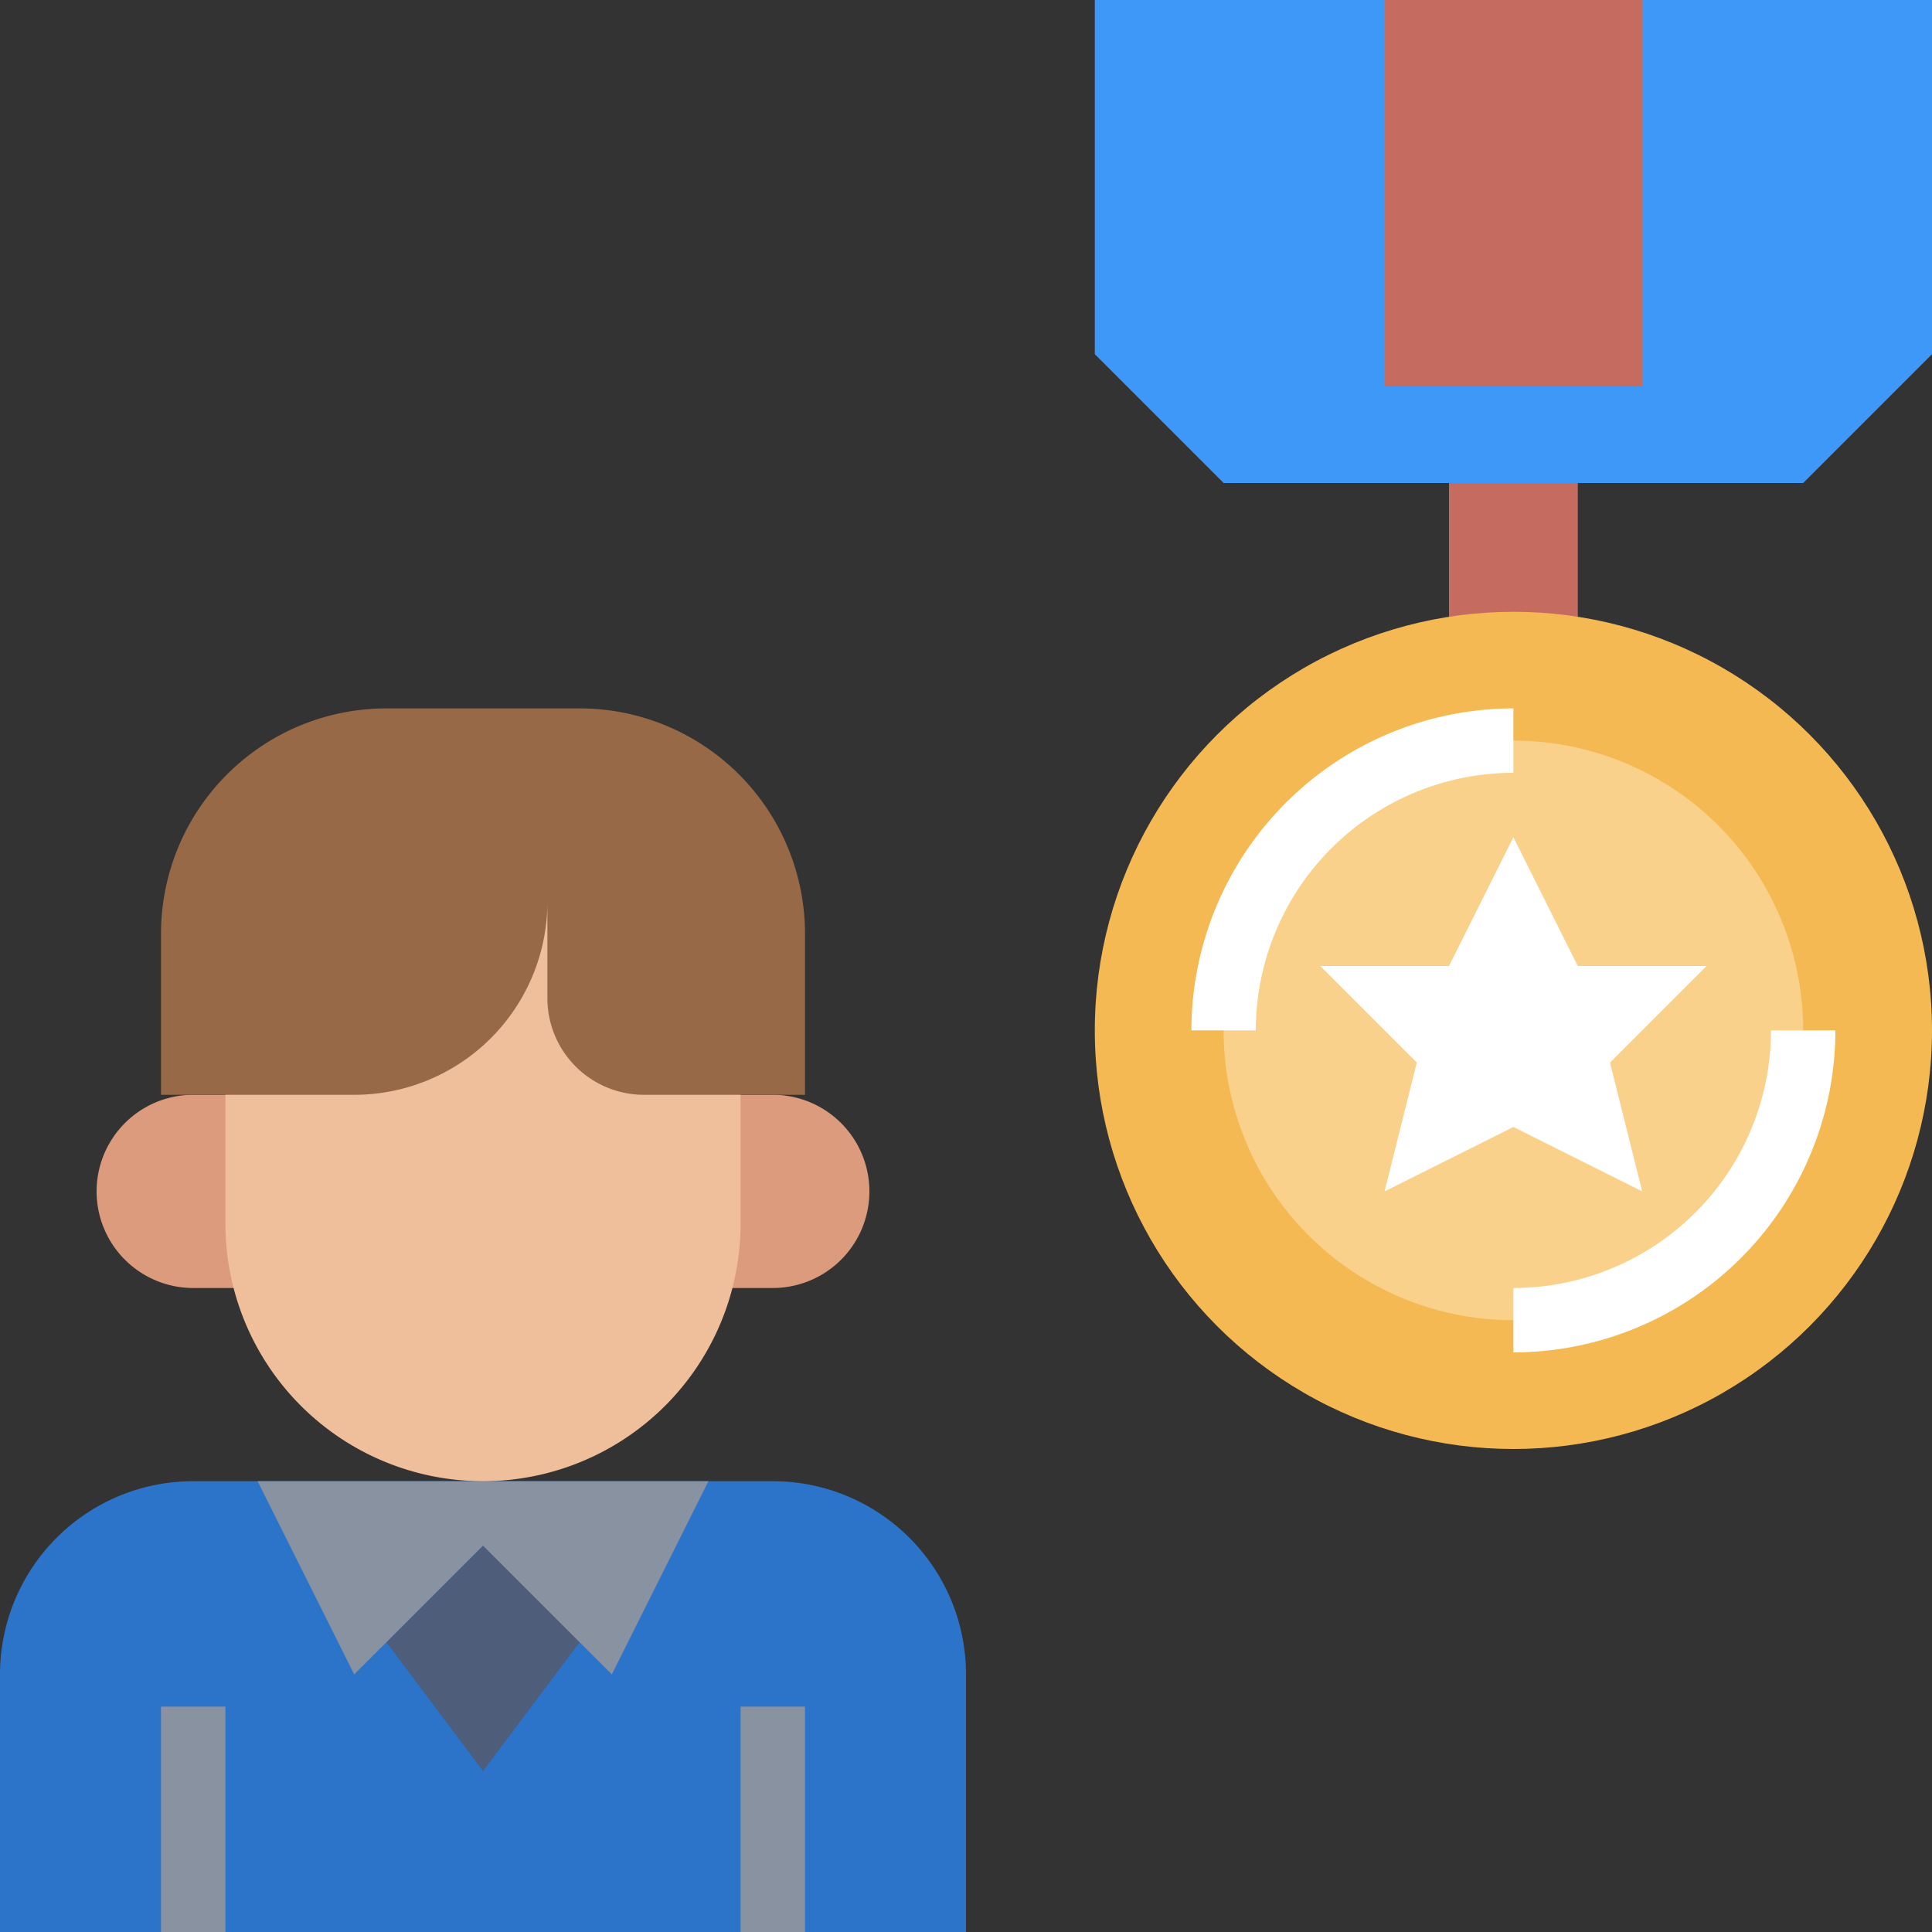
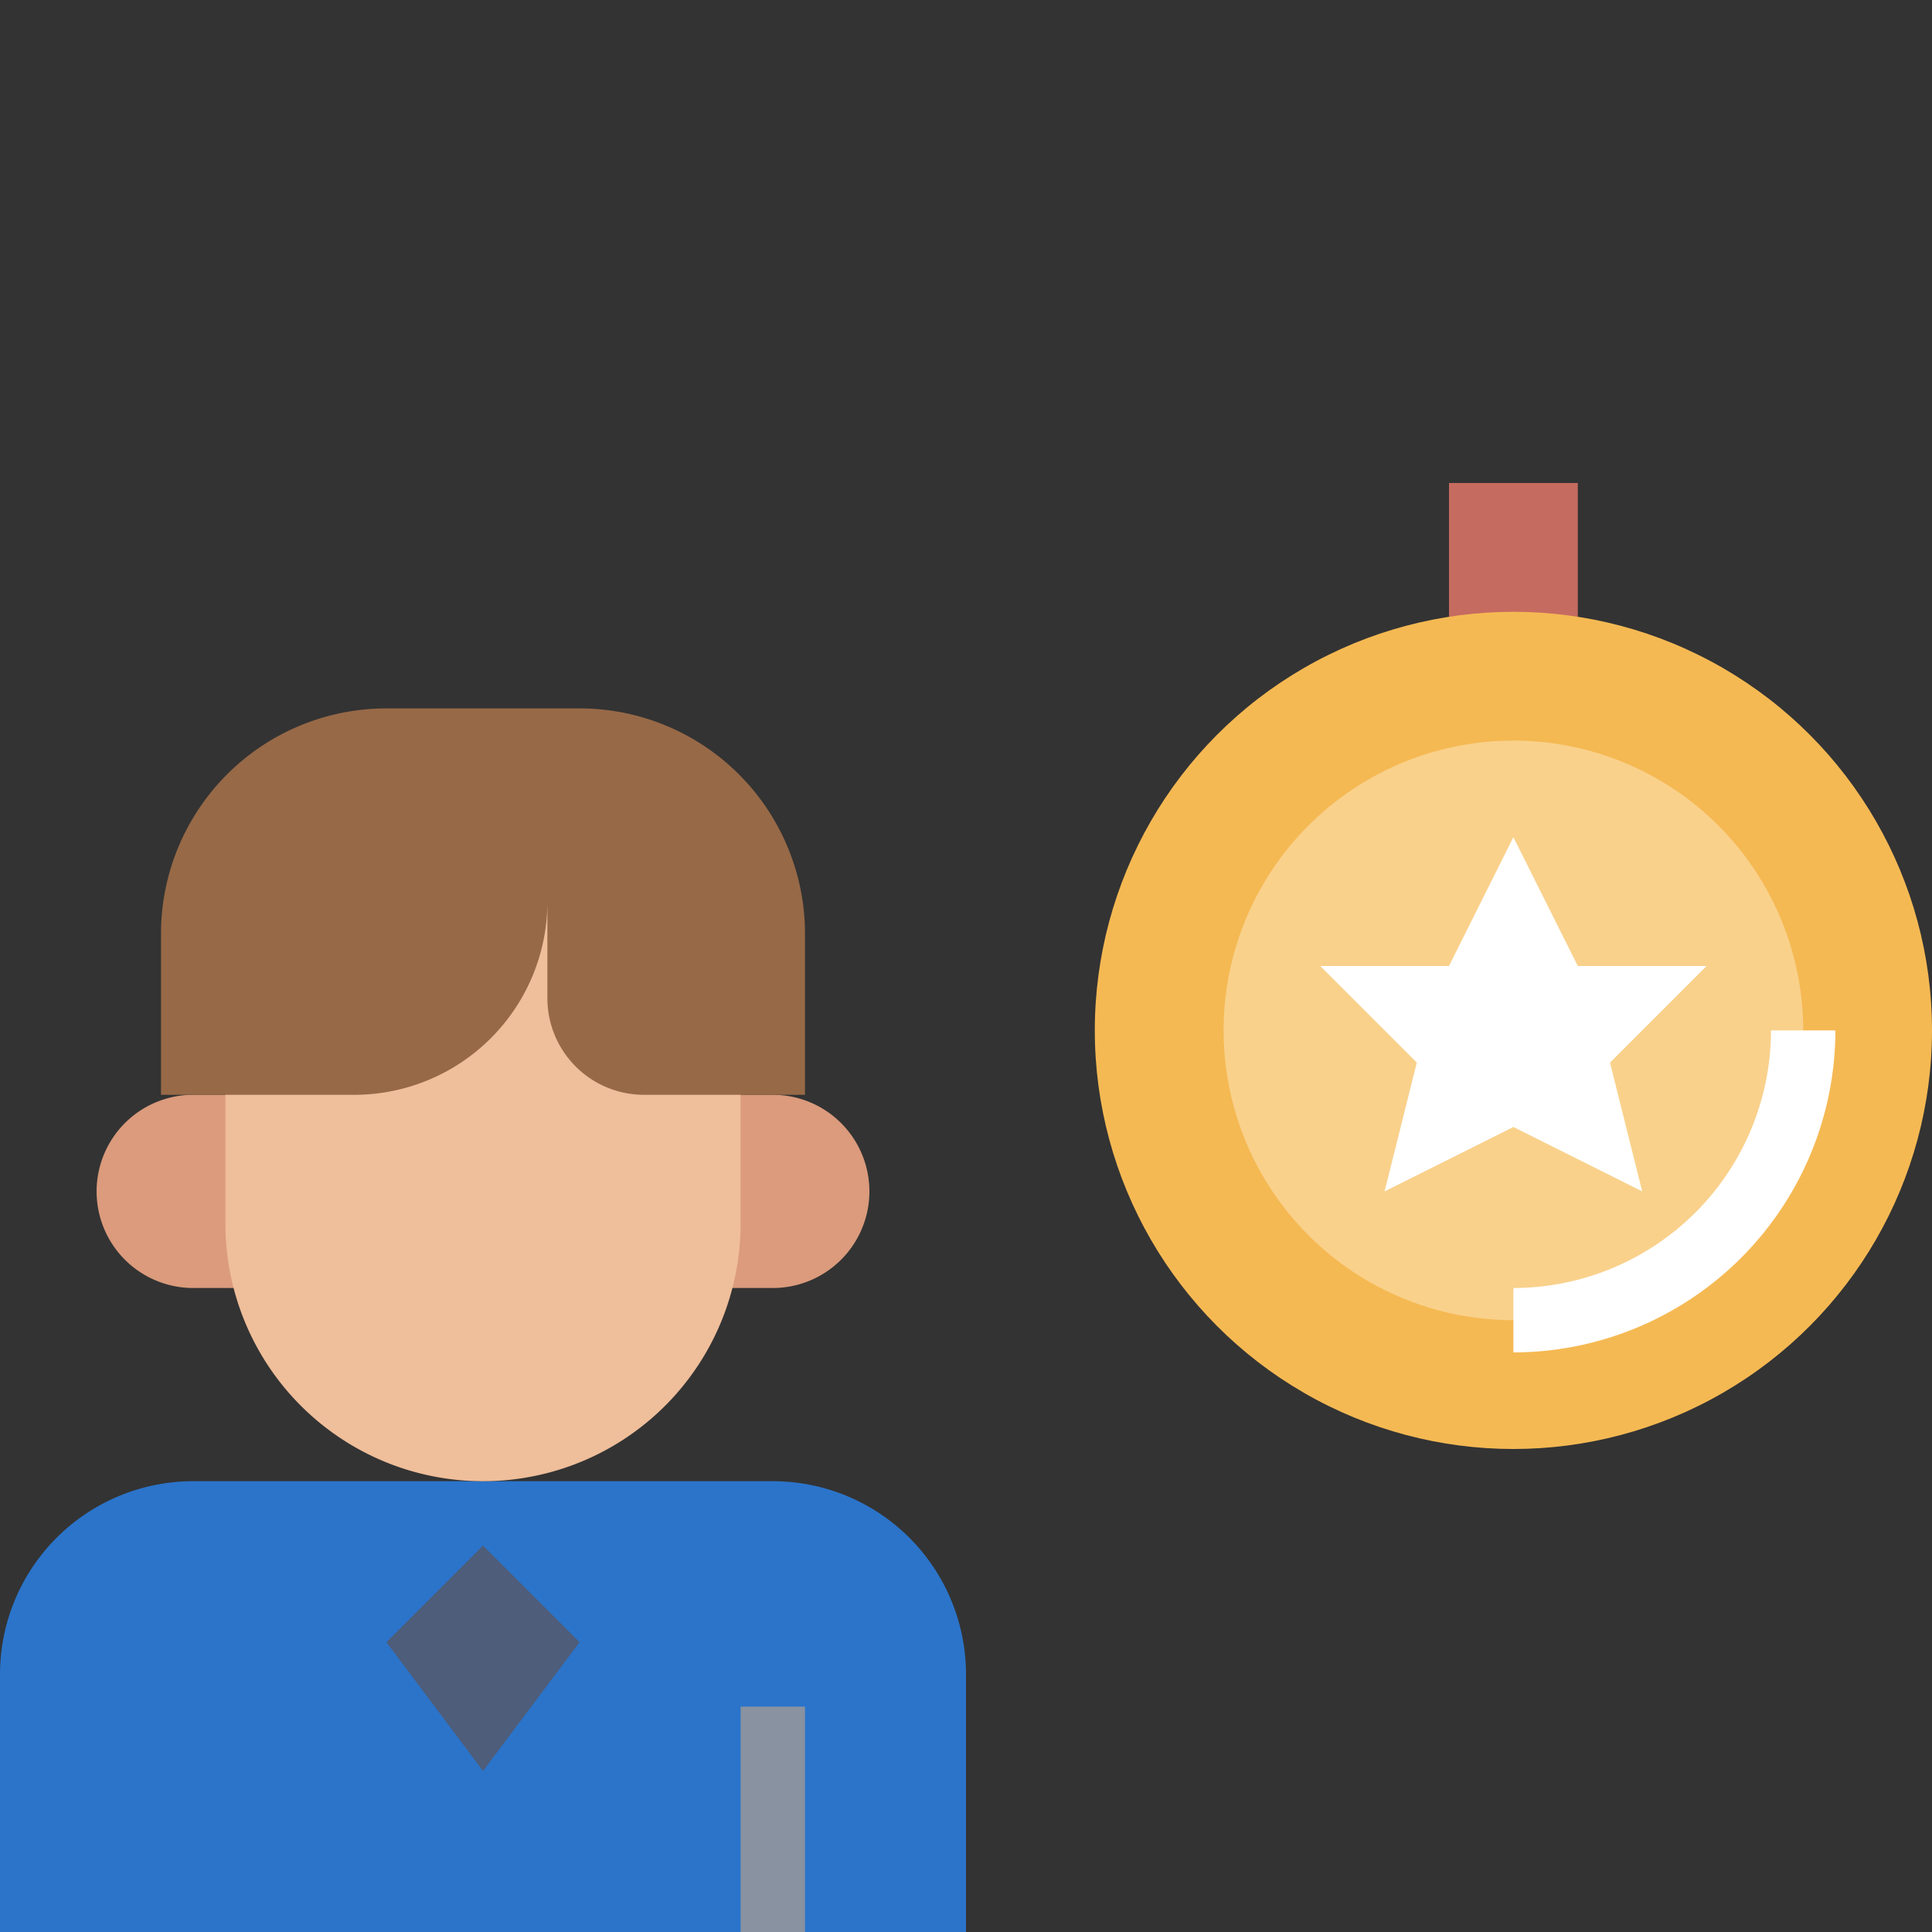
<svg xmlns="http://www.w3.org/2000/svg" width="120" height="120" viewBox="0 0 120 120">
  <rect x="0" y="0" width="120" height="120" fill="#333333" stroke="none" />
  <defs>
    <clipPath id="prefix__clip-path">
      <path id="prefix__Rectangle_10248" fill="#fff" stroke="#707070" d="M0 0H120V120H0z" data-name="Rectangle 10248" transform="translate(978 7185)" />
    </clipPath>
    <style>
            .prefix__cls-13{fill:#fff}.prefix__cls-5{fill:#8892a0}.prefix__cls-6{fill:#db9b7c}.prefix__cls-9{fill:#c66b60}
        </style>
  </defs>
  <g id="prefix__Mask_Group_420" clip-path="url(#prefix__clip-path)" data-name="Mask Group 420" transform="translate(-978 -7185)">
    <g id="prefix__credibility" transform="translate(974 7181)">
      <path id="prefix__Path_51669" fill="#2b74ca" d="M64 124v-16a12 12 0 0 0-12-12H16a12 12 0 0 0-12 12v16z" data-name="Path 51669" />
      <path id="prefix__Path_51670" fill="#4d5d7a" d="M40 106l-6 8-6-8 6-6z" data-name="Path 51670" />
-       <path id="prefix__Path_51671" d="M48 96l-6 12-8-8-8 8-6-12" class="prefix__cls-5" data-name="Path 51671" />
      <path id="prefix__Path_51672" d="M20 84h-4a6 6 0 0 1 0-12h4" class="prefix__cls-6" data-name="Path 51672" />
      <path id="prefix__Path_51673" d="M48 72h4a6 6 0 0 1 0 12h-4" class="prefix__cls-6" data-name="Path 51673" />
      <path id="prefix__Path_51674" fill="#efbe9a" d="M50 58v22a16 16 0 0 1-32 0V58" data-name="Path 51674" />
      <path id="prefix__Path_51675" fill="#976947" d="M38 58v2a12 12 0 0 1-12 12H14V62a14 14 0 0 1 14-14h12a14 14 0 0 1 14 14v10H44a6 6 0 0 1-6-6z" data-name="Path 51675" />
      <path id="prefix__Path_51676" d="M94 34h8v10h-8z" class="prefix__cls-9" data-name="Path 51676" />
-       <path id="prefix__Path_51677" fill="#3d98f7" d="M124 4v22l-8 8H80l-8-8V4" data-name="Path 51677" />
-       <path id="prefix__Path_51678" d="M90 4h16v24H90z" class="prefix__cls-9" data-name="Path 51678" />
      <circle id="prefix__Ellipse_2003" cx="26" cy="26" r="26" fill="#f5b953" data-name="Ellipse 2003" transform="translate(72 42)" />
      <circle id="prefix__Ellipse_2004" cx="18" cy="18" r="18" fill="#f9d18b" data-name="Ellipse 2004" transform="translate(80 50)" />
      <path id="prefix__Path_51679" d="M98 74l-8 4 2-8-6-6h8l4-8 4 8h8l-6 6 2 8z" class="prefix__cls-13" data-name="Path 51679" />
      <g id="prefix__Group_17519" data-name="Group 17519">
        <path id="prefix__Path_51680" d="M50 110h4v14h-4z" class="prefix__cls-5" data-name="Path 51680" />
      </g>
      <g id="prefix__Group_17520" data-name="Group 17520">
-         <path id="prefix__Path_51681" d="M14 110h4v14h-4z" class="prefix__cls-5" data-name="Path 51681" />
-       </g>
+         </g>
      <g id="prefix__Group_17521" data-name="Group 17521">
-         <path id="prefix__Path_51682" d="M82 68h-4a20.023 20.023 0 0 1 20-20v4a16.019 16.019 0 0 0-16 16z" class="prefix__cls-13" data-name="Path 51682" />
-       </g>
+         </g>
      <g id="prefix__Group_17522" data-name="Group 17522">
        <path id="prefix__Path_51683" d="M98 88v-4a16.019 16.019 0 0 0 16-16h4a20.023 20.023 0 0 1-20 20z" class="prefix__cls-13" data-name="Path 51683" />
      </g>
    </g>
  </g>
</svg>